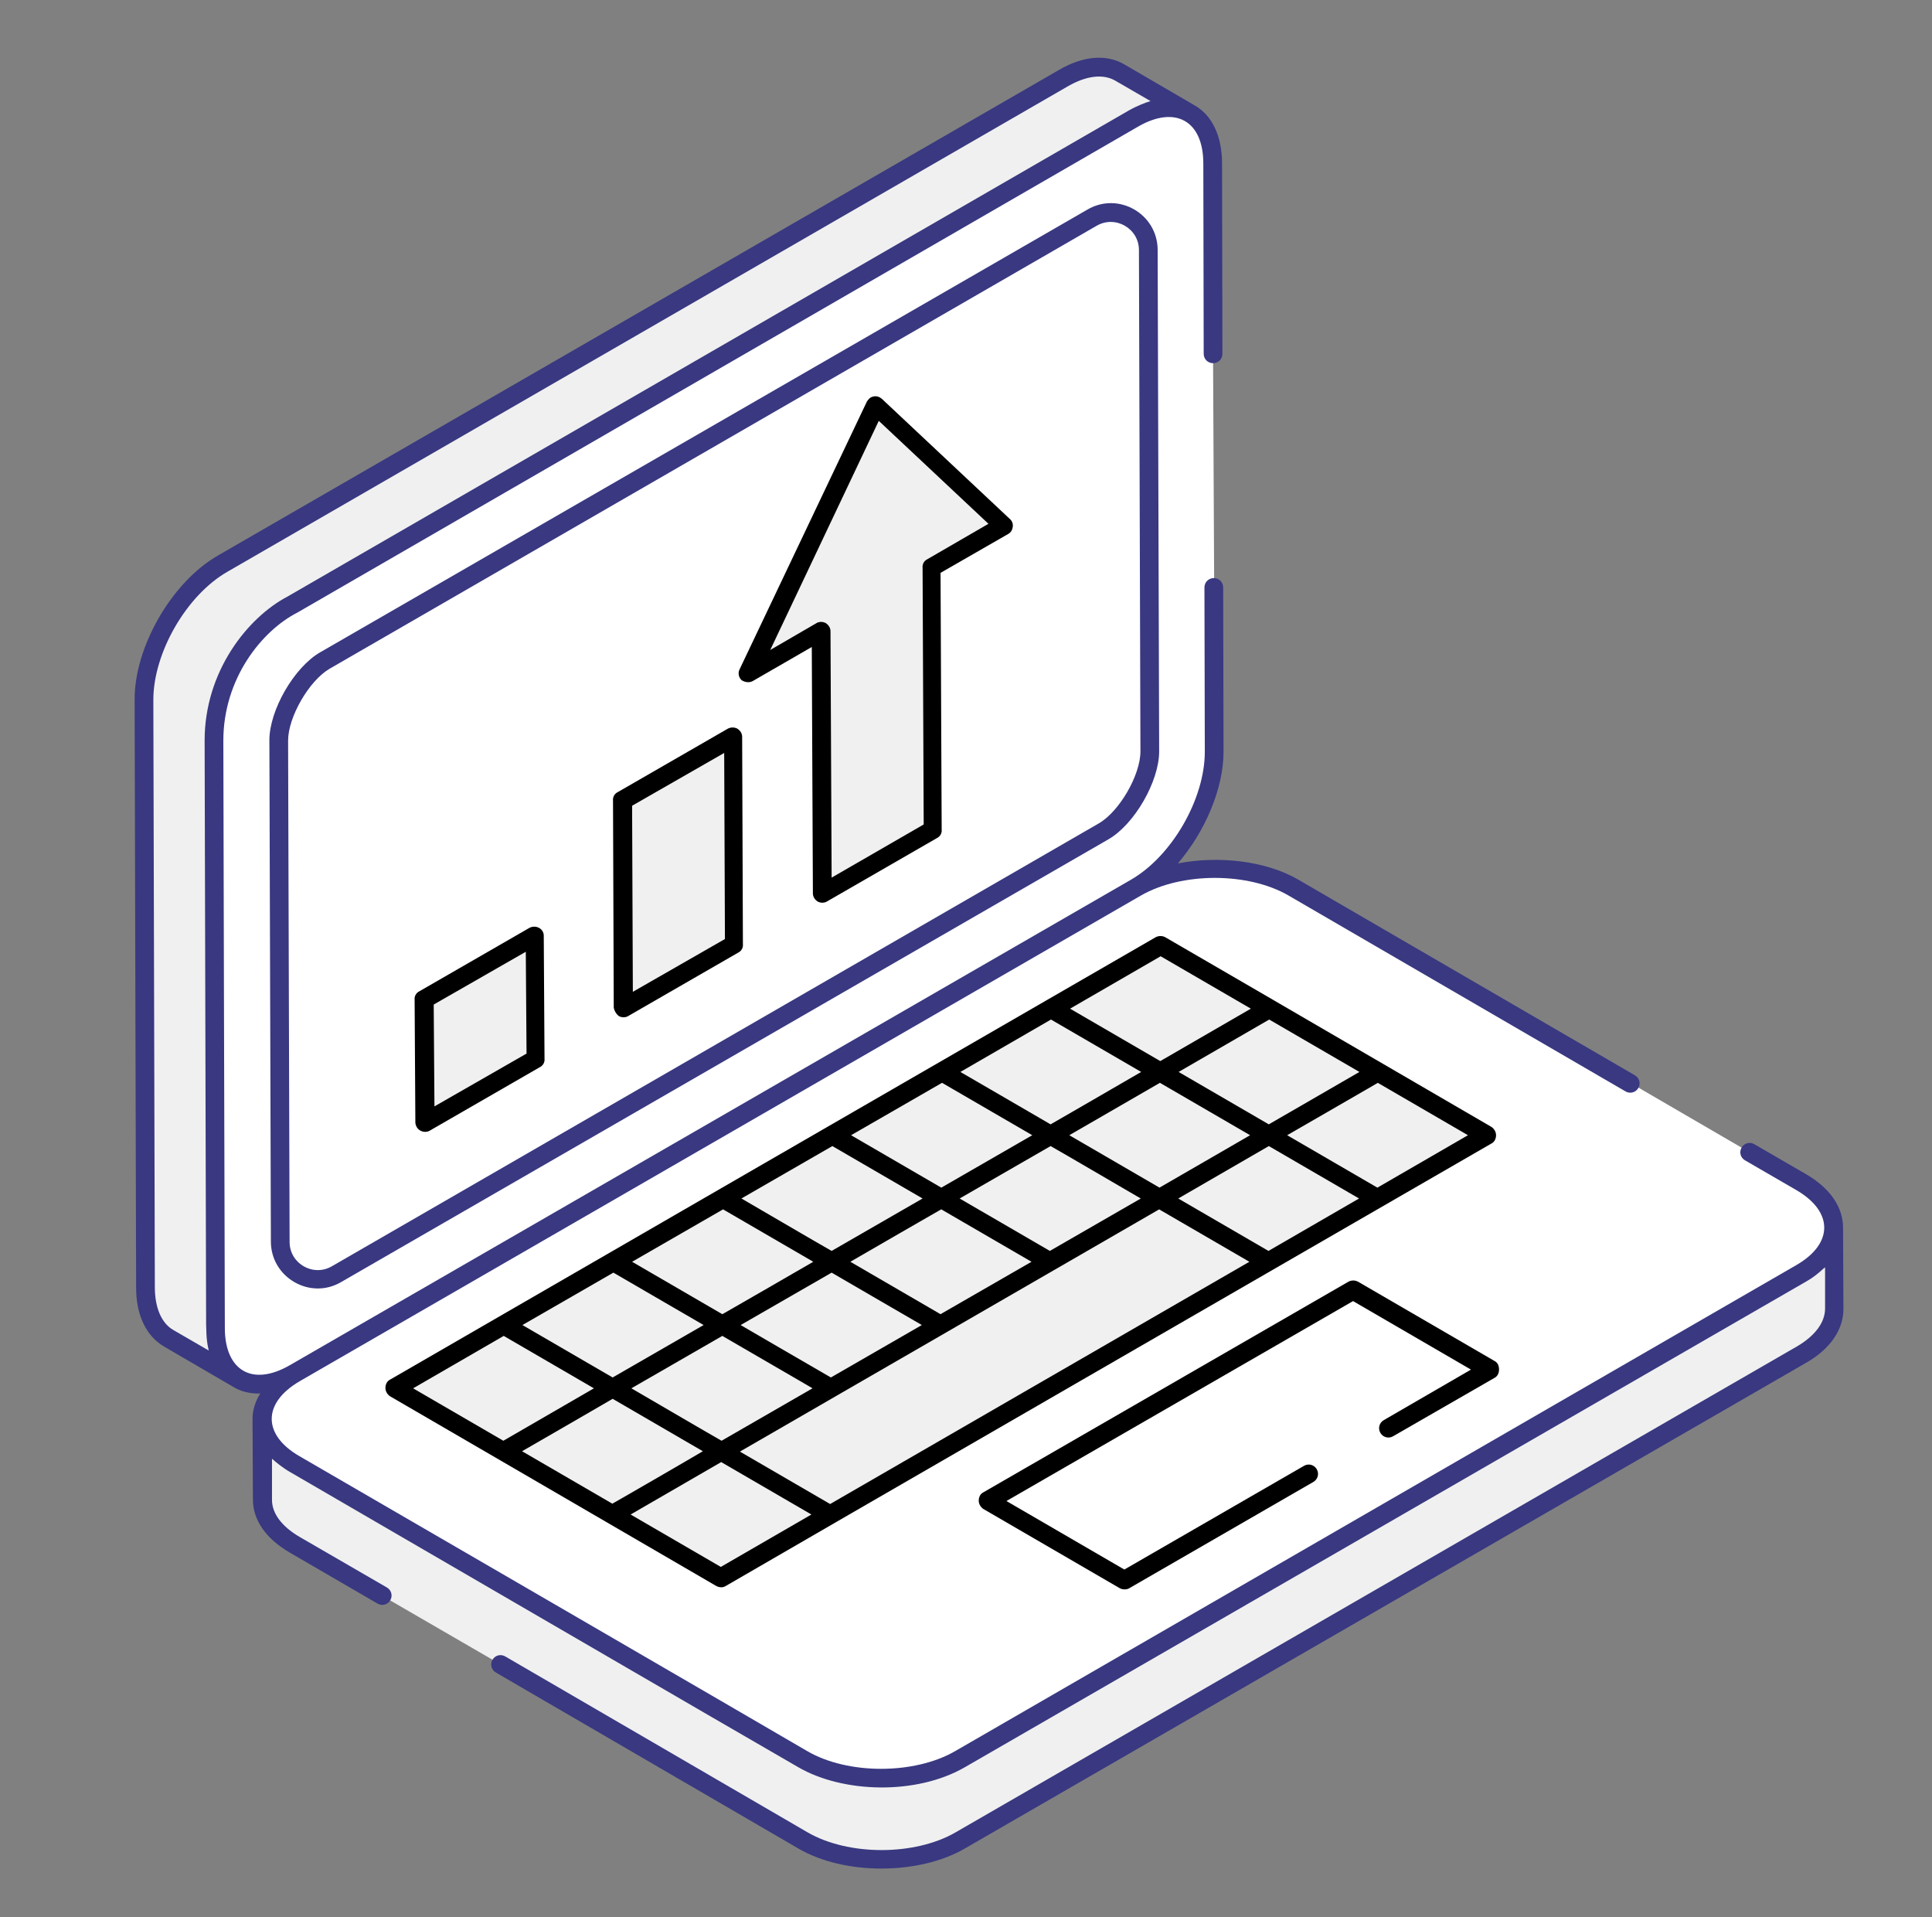
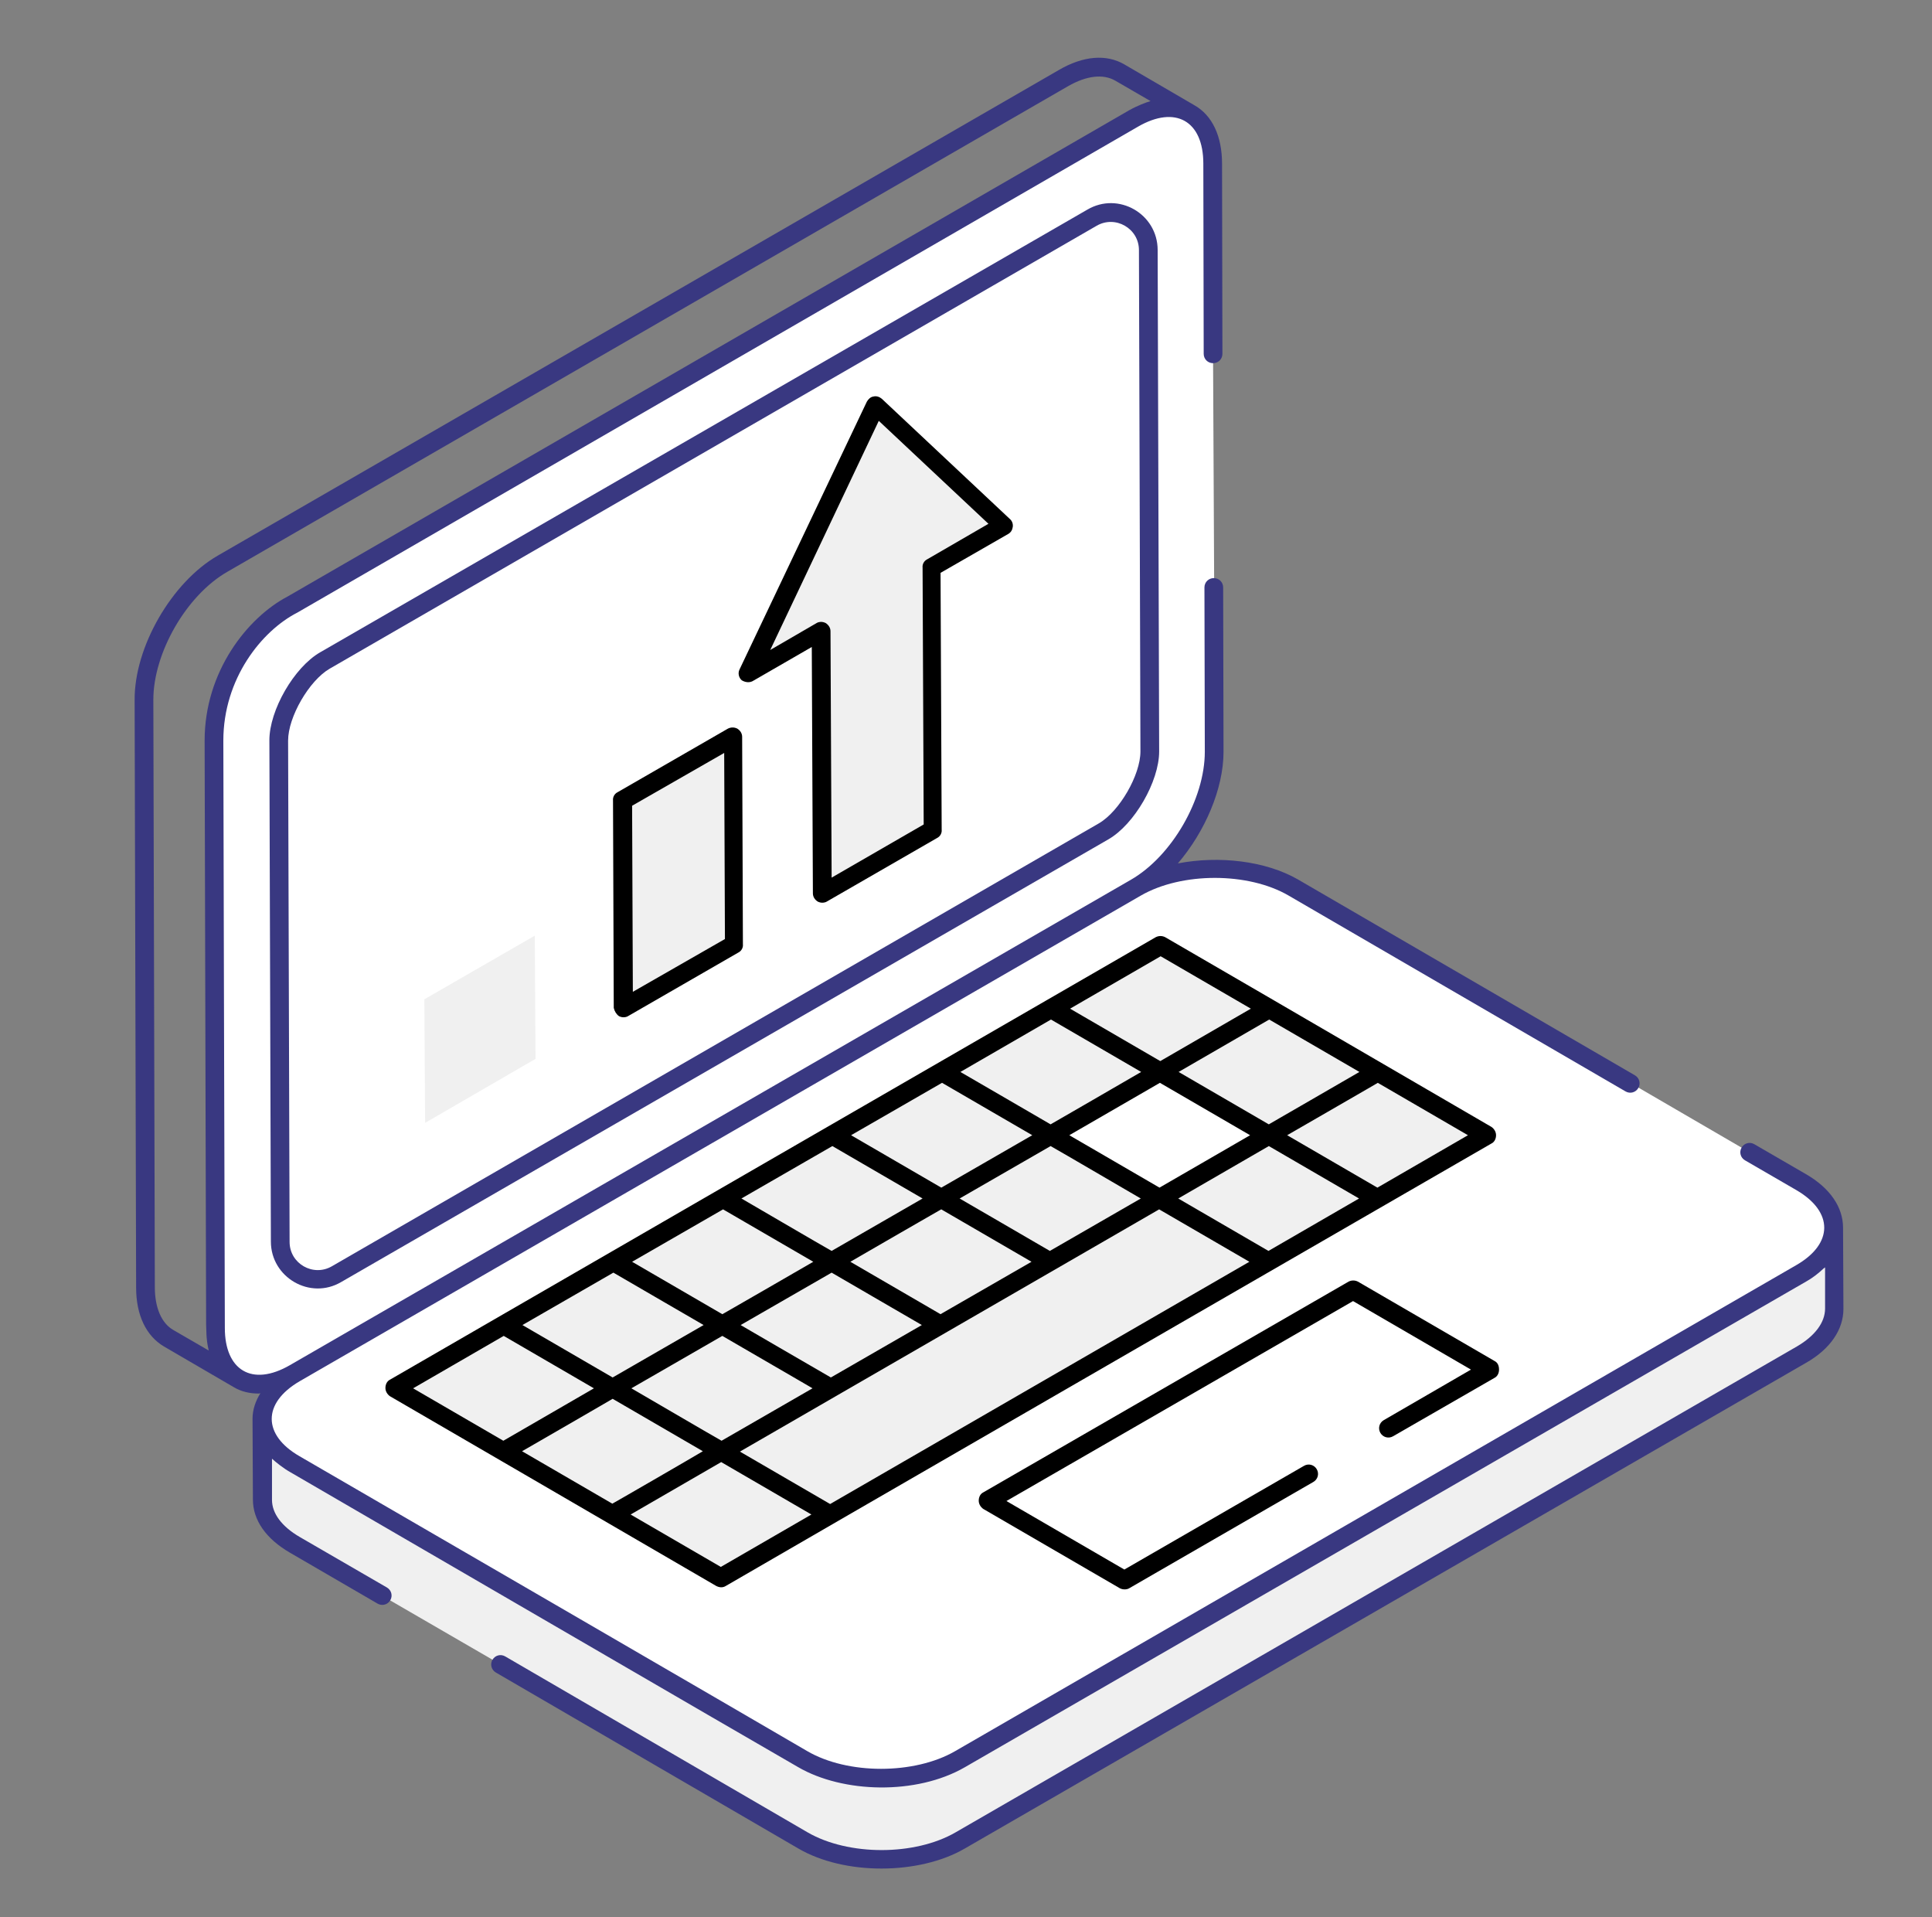
<svg xmlns="http://www.w3.org/2000/svg" width="125" height="124" viewBox="0 0 125 124" fill="none">
  <rect x="0" y="0" width="125" height="124" fill="#808080" stroke="none" />
-   <path d="M13.845 47.905L13.941 85.904C13.941 87.502 14.523 88.641 15.419 89.173L10.914 86.558C9.994 86.025 9.437 84.887 9.437 83.288L9.34 45.289C9.34 42.044 11.616 38.096 14.426 36.473L68.821 5.037C70.25 4.214 71.534 4.141 72.454 4.674L76.983 7.314C76.062 6.781 74.779 6.854 73.35 7.677L18.93 39.089" fill="#F0F0F0" />
  <path d="M78.557 37.975L78.581 48.607C78.581 51.852 76.305 55.8 73.495 57.423L19.076 88.834C16.266 90.457 13.966 89.149 13.966 85.904L13.869 47.905C13.869 43.763 16.387 40.421 18.955 39.089L73.35 7.677C76.159 6.055 78.46 7.362 78.46 10.608L78.484 22.911" fill="white" />
  <path d="M18.034 47.905C18.034 46.161 19.512 43.618 21.037 42.746L70.637 14.071C72.26 13.127 74.294 14.313 74.294 16.178L74.391 48.607C74.391 50.351 72.914 52.894 71.388 53.766L21.788 82.416C20.166 83.361 18.131 82.174 18.131 80.309L18.034 47.905Z" fill="white" />
  <path d="M24.767 103.245L19.1 99.951C17.72 99.152 17.017 98.086 17.017 97.02L16.993 91.789C16.993 92.855 17.695 93.896 19.076 94.719L51.941 113.804C54.75 115.427 59.303 115.427 62.112 113.804L116.532 82.392C117.937 81.569 118.663 80.503 118.663 79.438L118.687 84.669C118.687 85.734 117.985 86.824 116.556 87.648L62.112 119.035C59.303 120.658 54.726 120.658 51.941 119.035L32.372 107.652" fill="#F0F0F0" />
  <path d="M105.513 70.065L83.716 57.398C80.906 55.776 76.353 55.776 73.544 57.398L19.1 88.81C16.291 90.433 16.266 93.073 19.076 94.695L51.941 113.78C54.75 115.402 59.303 115.402 62.112 113.78L116.532 82.368C119.341 80.745 119.366 78.105 116.556 76.483L113.214 74.545" fill="white" />
  <path d="M70.347 13.562L20.723 42.189C19.027 43.158 17.429 45.943 17.429 47.88L17.526 80.309C17.526 82.634 20.069 84.112 22.079 82.925L71.703 54.298C73.398 53.33 74.997 50.544 74.997 48.607L74.9 16.178C74.9 13.829 72.357 12.376 70.347 13.562ZM71.098 53.257L21.473 81.908C20.262 82.61 18.737 81.738 18.737 80.334L18.64 47.905C18.64 46.379 19.996 44.03 21.328 43.255L70.952 14.604C72.163 13.902 73.689 14.773 73.689 16.178L73.786 48.607C73.786 50.133 72.43 52.482 71.098 53.257Z" fill="#393881" />
  <path d="M119.245 79.413C119.245 78.081 118.397 76.846 116.847 75.95L113.505 74.013C113.214 73.843 112.851 73.94 112.681 74.23C112.512 74.521 112.609 74.884 112.899 75.054L116.241 76.991C118.639 78.396 118.615 80.455 116.217 81.835L61.798 113.271C59.158 114.797 54.847 114.797 52.231 113.271C50.633 112.327 20.795 95.01 19.366 94.187C17.017 92.83 16.945 90.772 19.391 89.343L73.81 57.931C76.45 56.405 80.761 56.405 83.376 57.931L105.173 70.598C105.464 70.767 105.827 70.67 105.997 70.38C106.166 70.089 106.07 69.726 105.779 69.556L83.982 56.89C81.875 55.679 78.872 55.34 76.208 55.848C77.951 53.814 79.162 51.029 79.162 48.631L79.138 37.999C79.138 37.66 78.872 37.394 78.533 37.394C78.194 37.394 77.927 37.66 77.927 37.999L77.951 48.631C77.951 51.683 75.82 55.388 73.156 56.914L18.761 88.302C16.291 89.73 14.547 88.616 14.547 85.904C14.498 66.238 14.474 59.869 14.45 47.905C14.45 43.909 16.92 40.809 19.245 39.622L73.641 8.186C76.038 6.805 77.855 7.798 77.855 10.584L77.879 22.887C77.879 23.226 78.145 23.492 78.484 23.492C78.823 23.492 79.09 23.226 79.09 22.887L79.066 10.584C79.066 8.816 78.436 7.459 77.273 6.805L72.745 4.166C71.582 3.487 70.08 3.609 68.506 4.529L14.087 35.941C11.108 37.66 8.686 41.85 8.71 45.289L8.807 83.288C8.807 85.08 9.461 86.412 10.599 87.091L15.128 89.73C15.613 90.021 16.169 90.142 16.751 90.142C16.775 90.142 16.823 90.118 16.848 90.118C16.533 90.626 16.339 91.184 16.339 91.765L16.363 96.996C16.363 98.328 17.211 99.539 18.761 100.435L24.428 103.729C24.719 103.898 25.082 103.802 25.252 103.511C25.421 103.22 25.324 102.857 25.034 102.687L19.391 99.418C18.228 98.74 17.598 97.892 17.598 97.02V94.356C17.865 94.598 18.349 94.986 18.785 95.228C20.214 96.052 50.027 113.392 51.65 114.312C54.532 115.984 59.279 116.129 62.427 114.312L116.847 82.901C117.283 82.659 117.646 82.368 117.985 82.053C118.009 82.029 118.058 82.005 118.082 81.98V84.644C118.082 85.541 117.428 86.412 116.266 87.091L61.822 118.527C59.182 120.052 54.895 120.052 52.255 118.527L32.687 107.144C32.396 106.974 32.033 107.071 31.863 107.362C31.694 107.652 31.791 108.016 32.081 108.185L51.65 119.568C54.629 121.312 59.473 121.287 62.427 119.568L116.847 88.156C118.421 87.26 119.269 86.001 119.269 84.669L119.245 79.413ZM11.205 86.025C10.454 85.589 10.018 84.596 10.018 83.264L9.921 45.265C9.921 42.237 12.052 38.508 14.716 36.982L69.112 5.57C70.298 4.892 71.364 4.771 72.139 5.207L74.44 6.539C74.173 6.612 73.544 6.854 73.084 7.12C73.059 7.12 73.059 7.12 73.035 7.145L18.616 38.58C16.024 39.937 13.239 43.424 13.239 47.905L13.336 85.686C13.36 85.928 13.312 86.558 13.505 87.357L11.205 86.025Z" fill="#393881" />
  <path d="M89.843 92.322L96.406 88.544L87.542 83.409L63.929 97.044L72.769 102.179L84.684 95.301" fill="white" />
  <path d="M46.733 85.71L53.757 89.803L60.853 85.71L53.805 81.617L46.733 85.71Z" fill="#F0F0F0" />
  <path d="M39.686 81.617L46.734 85.71L53.805 81.617L46.782 77.524L39.686 81.617Z" fill="#F0F0F0" />
  <path d="M32.614 85.71L39.638 89.803L46.733 85.71L39.686 81.617L32.614 85.71Z" fill="#F0F0F0" />
  <path d="M53.805 81.617L60.853 85.71L67.925 81.617L60.901 77.524L53.805 81.617Z" fill="#F0F0F0" />
  <path d="M60.901 77.524L67.925 81.617L75.021 77.524L67.973 73.431L60.901 77.524Z" fill="#F0F0F0" />
  <path d="M53.854 73.431L60.901 77.524L67.973 73.431L60.95 69.338L53.854 73.431Z" fill="#F0F0F0" />
  <path d="M46.782 77.524L53.805 81.617L60.901 77.524L53.854 73.431L46.782 77.524Z" fill="#F0F0F0" />
  <path d="M75.021 77.524L82.045 81.617L89.141 77.524L82.093 73.431L75.021 77.524Z" fill="#F0F0F0" />
  <path d="M46.685 93.896L53.709 97.965L60.805 93.896L74.973 85.71L82.045 81.617L75.021 77.524L67.925 81.617L60.853 85.71L53.757 89.803L46.685 93.896Z" fill="#F0F0F0" />
  <path d="M39.638 89.803L46.685 93.896L53.757 89.803L46.733 85.71L39.638 89.803Z" fill="#F0F0F0" />
  <path d="M39.613 97.965L46.637 102.058L53.709 97.965L46.685 93.896L39.613 97.965Z" fill="#F0F0F0" />
  <path d="M32.566 93.872L39.613 97.965L46.685 93.896L39.637 89.803L32.566 93.872Z" fill="#F0F0F0" />
  <path d="M25.518 89.803L32.566 93.872L39.638 89.803L32.614 85.71L25.518 89.803Z" fill="#F0F0F0" />
-   <path d="M67.973 73.431L75.021 77.524L82.093 73.431L75.07 69.338L67.973 73.431Z" fill="#F0F0F0" />
  <path d="M60.95 69.338L67.973 73.431L75.07 69.338L68.022 65.245L60.95 69.338Z" fill="#F0F0F0" />
  <path d="M82.069 73.431L89.116 77.524L96.188 73.431L89.165 69.338L82.069 73.431Z" fill="#F0F0F0" />
  <path d="M75.045 69.338L82.069 73.431L89.165 69.338L82.117 65.245L75.045 69.338Z" fill="#F0F0F0" />
  <path d="M67.998 65.245L75.045 69.338L82.117 65.245L75.094 61.176L67.998 65.245Z" fill="#F0F0F0" />
  <path d="M34.6 60.523L34.648 68.491L27.504 72.632L27.456 64.64L34.6 60.523Z" fill="#F0F0F0" />
  <path d="M47.46 47.638L47.509 61.08L40.364 65.197L40.316 51.78L47.46 47.638Z" fill="#F0F0F0" />
  <path d="M56.663 26.205L64.97 33.979L60.272 36.691L60.344 53.669L53.2 57.786L53.127 40.809L48.453 43.521L56.663 26.205Z" fill="#F0F0F0" />
  <path d="M96.697 88.035L87.857 82.901C87.663 82.804 87.445 82.804 87.252 82.901L63.614 96.536C63.42 96.633 63.324 96.851 63.324 97.069C63.324 97.287 63.445 97.48 63.614 97.602L72.454 102.736C72.551 102.784 72.648 102.809 72.769 102.809C72.866 102.809 72.987 102.784 73.059 102.736L84.975 95.858C85.266 95.688 85.363 95.325 85.193 95.034C85.023 94.744 84.66 94.647 84.37 94.816L72.745 101.525L65.116 97.093L87.542 84.16L95.171 88.592L89.528 91.862C89.238 92.031 89.141 92.394 89.31 92.685C89.48 92.976 89.843 93.073 90.134 92.903L96.697 89.125C96.891 89.028 96.987 88.81 96.987 88.592C96.987 88.326 96.891 88.132 96.697 88.035Z" fill="black" />
  <path d="M96.503 73.964C96.697 73.867 96.794 73.649 96.794 73.431C96.794 73.213 96.673 73.019 96.503 72.898C96.213 72.729 81.512 64.18 82.432 64.712L75.384 60.62C75.191 60.523 74.973 60.523 74.779 60.62C59.884 69.217 36.416 82.78 25.227 89.246C25.034 89.343 24.937 89.561 24.937 89.779C24.937 89.997 25.058 90.191 25.227 90.312C25.518 90.481 41.066 99.515 46.346 102.591C46.54 102.687 46.758 102.712 46.952 102.591C47.799 102.082 96.794 73.794 96.503 73.964ZM39.613 97.262L33.777 93.872C34.043 93.727 39.977 90.287 39.638 90.481L45.474 93.872C45.208 94.041 39.226 97.505 39.613 97.262ZM62.137 69.338L67.998 65.948L73.834 69.338C73.18 69.726 67.634 72.923 67.974 72.729C67.441 72.414 61.798 69.144 62.137 69.338ZM82.093 72.729L76.256 69.338L82.117 65.948L87.954 69.338C87.712 69.484 81.706 72.947 82.093 72.729ZM52.57 89.803L46.685 93.194C46.322 93 40.485 89.585 40.849 89.803L46.734 86.412C47.436 86.824 52.837 89.948 52.57 89.803ZM60.853 85.008L55.017 81.617C55.259 81.472 61.265 78.008 60.902 78.227L66.738 81.617C66.448 81.787 60.466 85.226 60.853 85.008ZM62.088 77.524L67.974 74.133C68.337 74.327 74.174 77.742 73.81 77.524L67.925 80.915C67.392 80.6 61.749 77.33 62.088 77.524ZM75.021 76.822L69.184 73.431C69.427 73.286 75.433 69.823 75.045 70.041L80.882 73.431C80.64 73.576 74.634 77.04 75.021 76.822ZM82.093 74.133L87.93 77.524L82.069 80.915L76.232 77.524L82.093 74.133ZM53.854 74.133L59.691 77.524L53.806 80.915C53.442 80.721 47.605 77.306 47.969 77.524L53.854 74.133ZM53.806 82.32C54.338 82.634 59.981 85.904 59.642 85.71L53.757 89.101C53.079 88.713 47.581 85.516 47.92 85.71C48.163 85.565 54.193 82.102 53.806 82.32ZM89.117 76.822L83.28 73.431C83.861 73.092 89.504 69.847 89.141 70.041L94.977 73.431L89.117 76.822ZM75.094 61.855L80.93 65.245L75.07 68.636L69.233 65.245L75.094 61.855ZM60.95 70.041C61.483 70.355 67.126 73.625 66.787 73.431L60.902 76.822L55.065 73.431L60.95 70.041ZM46.782 78.227L52.619 81.617C52.377 81.762 46.37 85.226 46.734 85.008L40.897 81.617L46.782 78.227ZM39.686 82.32C40.219 82.634 45.862 85.904 45.523 85.71L39.638 89.101L33.801 85.71L39.686 82.32ZM32.59 86.412L38.427 89.803L32.566 93.194L26.729 89.803L32.59 86.412ZM46.637 101.355L40.8 97.965L46.661 94.574L52.498 97.965L46.637 101.355ZM53.709 97.287L47.872 93.896L74.997 78.227L80.834 81.617L53.709 97.287Z" fill="black" />
-   <path d="M27.213 73.141C27.31 73.189 27.407 73.213 27.504 73.213C27.601 73.213 27.722 73.189 27.795 73.141L34.939 69.023C35.133 68.927 35.254 68.709 35.23 68.491L35.181 60.523C35.181 60.305 35.06 60.111 34.866 60.014C34.673 59.917 34.455 59.917 34.261 60.014L27.116 64.131C26.923 64.228 26.802 64.446 26.826 64.664L26.874 72.632C26.898 72.85 27.02 73.044 27.213 73.141ZM34.019 61.564L34.067 68.151L28.109 71.566L28.061 64.979L34.019 61.564Z" fill="black" />
  <path d="M40.049 65.73C40.146 65.778 40.243 65.802 40.34 65.802C40.437 65.802 40.558 65.778 40.63 65.73L47.775 61.612C47.969 61.516 48.09 61.298 48.066 61.08L48.017 47.663C48.017 47.444 47.896 47.251 47.702 47.13C47.509 47.033 47.291 47.033 47.097 47.13L39.952 51.247C39.759 51.344 39.638 51.562 39.662 51.78L39.71 65.197C39.759 65.415 39.88 65.609 40.049 65.73ZM46.855 48.704L46.903 60.741L40.945 64.155L40.897 52.119L46.855 48.704Z" fill="black" />
  <path d="M48.744 44.03L52.522 41.85L52.594 57.786C52.594 58.004 52.716 58.198 52.909 58.319C53.006 58.367 53.103 58.391 53.2 58.391C53.297 58.391 53.418 58.367 53.491 58.319L60.635 54.202C60.829 54.105 60.95 53.887 60.926 53.669L60.853 37.055L65.237 34.536C65.406 34.439 65.503 34.27 65.527 34.076C65.552 33.882 65.479 33.688 65.334 33.567L57.051 25.793C56.906 25.672 56.712 25.599 56.518 25.648C56.324 25.672 56.179 25.817 56.082 25.987L47.848 43.303C47.727 43.545 47.799 43.836 47.993 44.005C48.235 44.151 48.526 44.175 48.744 44.03ZM56.857 27.222L63.953 33.882L59.981 36.183C59.788 36.28 59.666 36.498 59.691 36.716L59.763 53.33L53.806 56.769L53.733 40.833C53.733 40.615 53.612 40.421 53.418 40.3C53.321 40.252 53.224 40.227 53.127 40.227C53.031 40.227 52.909 40.252 52.837 40.3L49.834 42.044L56.857 27.222Z" fill="black" />
</svg>